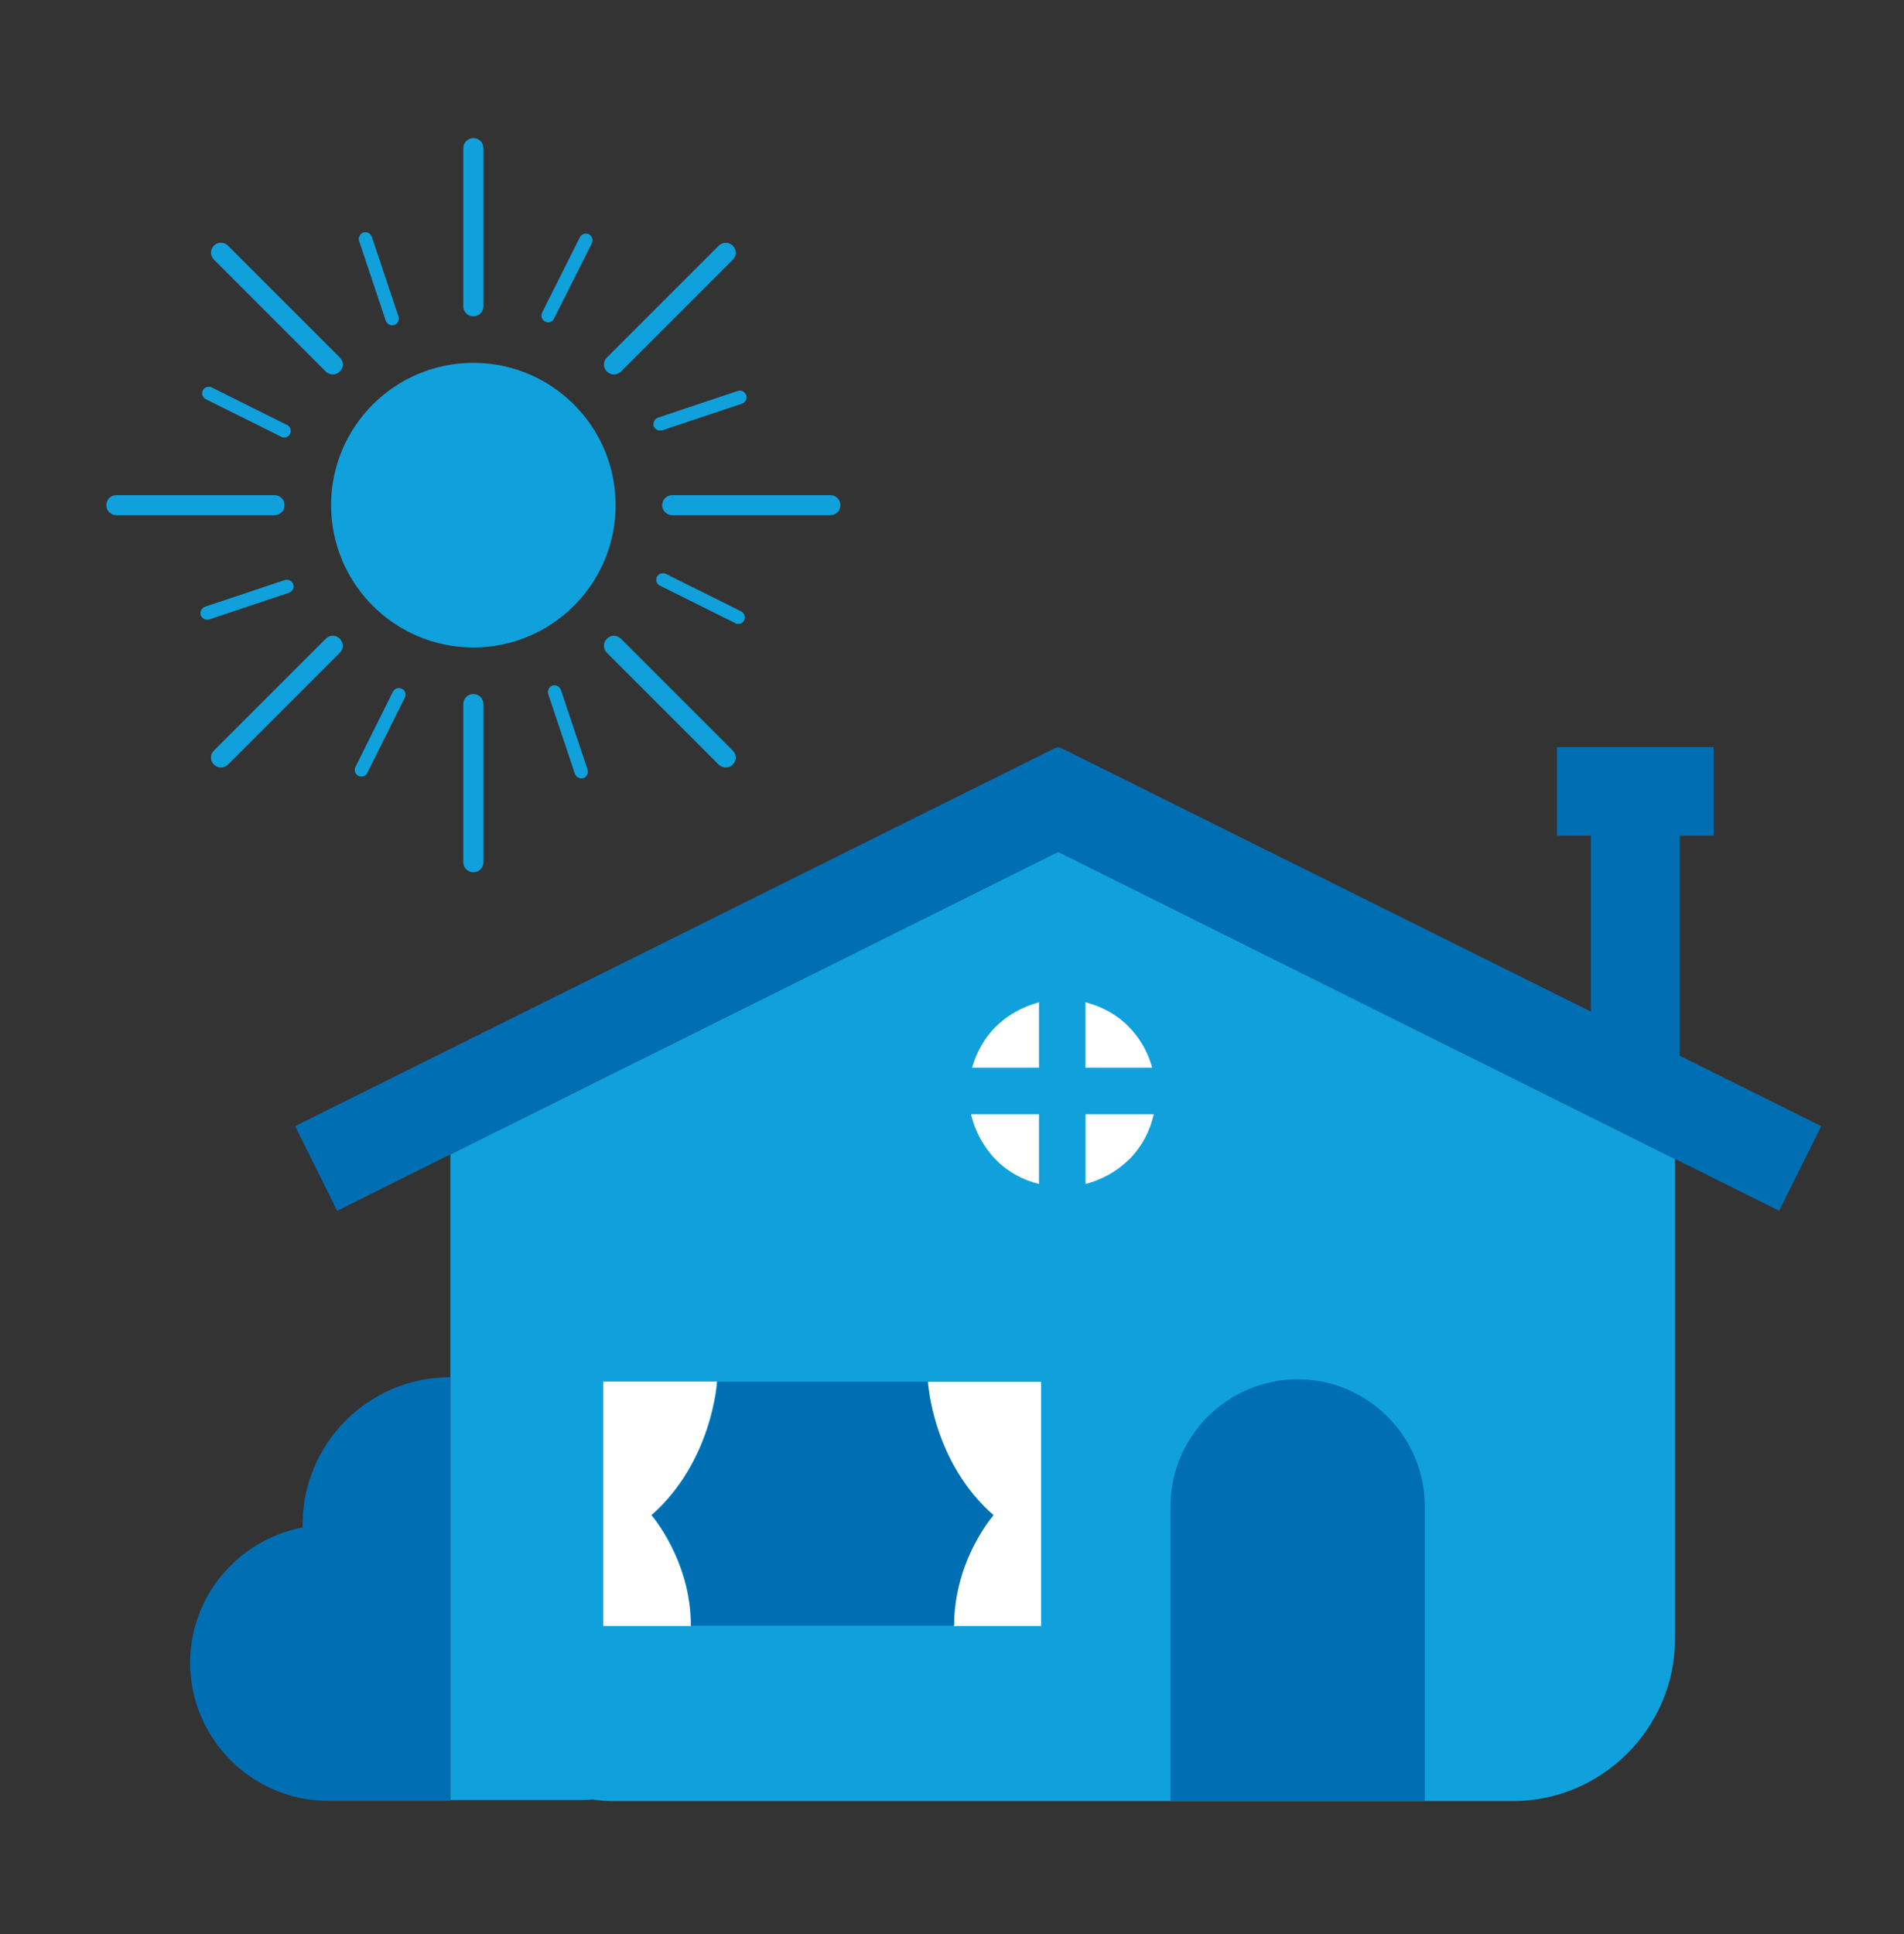
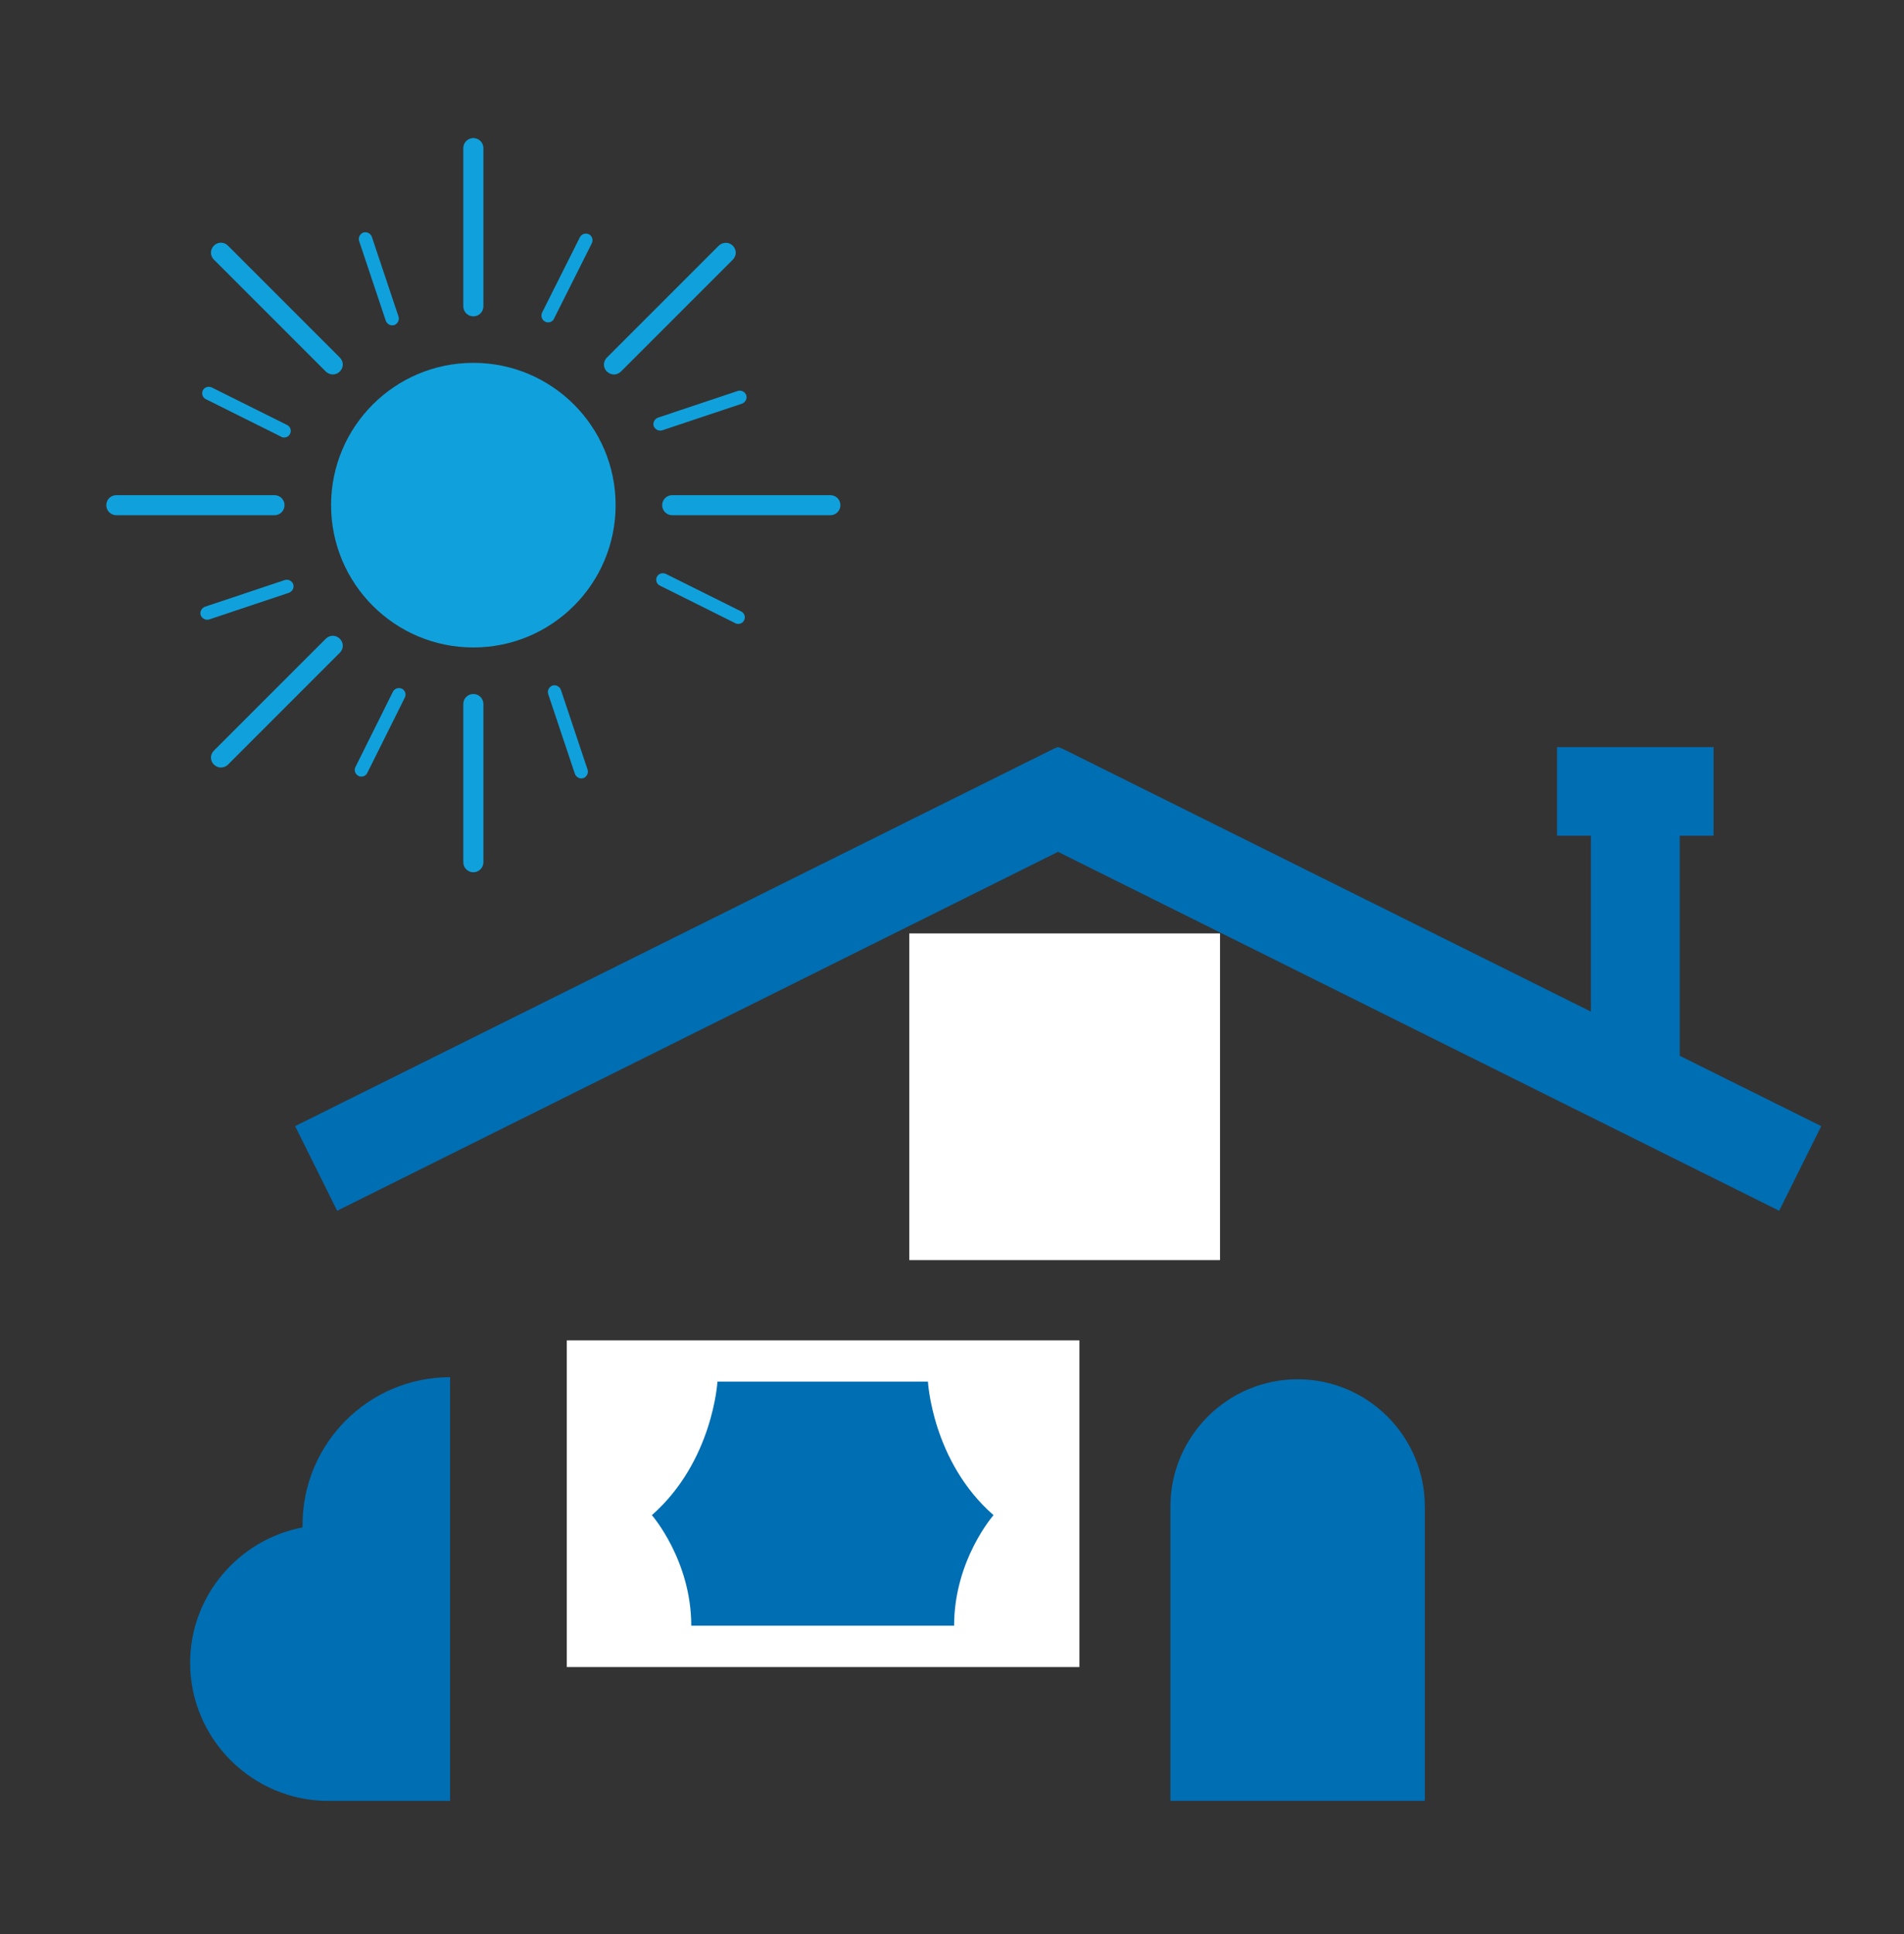
<svg xmlns="http://www.w3.org/2000/svg" width="64" height="65" viewBox="0 0 64 65" fill="none">
  <rect x="0" y="0" width="64" height="65" fill="#333333" stroke="none" />
  <rect x="30.564" y="31.371" width="10.445" height="10.979" fill="white" />
  <rect x="19.052" y="45.047" width="17.231" height="10.979" fill="white" />
  <path d="M10.169 51.254C10.169 51.254 10.169 51.307 10.169 51.334C8.027 51.743 6.391 53.627 6.391 55.885C6.391 58.436 8.48 60.525 11.031 60.525H15.129V46.285C12.391 46.285 10.169 48.507 10.169 51.254Z" fill="#006EB3" />
-   <path d="M35.564 28.629L15.138 38.798V46.309V60.496H19.342C19.342 60.496 19.422 60.496 19.458 60.496C19.609 60.496 19.751 60.496 19.893 60.478C20.124 60.505 20.355 60.531 20.587 60.531H50.853C53.849 60.531 56.302 58.078 56.302 55.082V38.949L35.573 28.629H35.564ZM33.475 34.505C33.893 34.087 34.4 33.829 34.924 33.687V35.882H32.675C32.818 35.376 33.075 34.904 33.467 34.505H33.475ZM34.924 37.447V39.793C34.391 39.66 33.884 39.393 33.475 38.976C33.067 38.558 32.764 38.007 32.64 37.447H34.933H34.924ZM23.218 54.647H20.276V46.433H24.098C24.098 46.433 23.947 49.118 21.893 50.922C21.893 50.922 23.218 52.433 23.218 54.638V54.647ZM34.995 54.647H32.053C32.053 52.433 33.378 50.931 33.378 50.931C31.316 49.127 31.173 46.442 31.173 46.442H34.995V54.656V54.647ZM36.489 33.687C37.022 33.82 37.529 34.087 37.938 34.505C38.347 34.922 38.587 35.376 38.729 35.882H36.48V33.687H36.489ZM37.938 38.976C37.52 39.393 37.013 39.651 36.489 39.793V37.447H38.782C38.658 38.007 38.382 38.54 37.947 38.976H37.938Z" fill="#10A1DC" />
  <path d="M47.893 60.524V50.631C47.893 48.276 45.973 46.355 43.618 46.355C41.262 46.355 39.342 48.276 39.342 50.631V60.524H47.893Z" fill="#006EB3" />
  <path d="M56.462 35.483V28.087H57.6V25.109H52.338V28.087H53.475V33.998L35.698 25.154L35.564 25.109L35.44 25.154L9.92 37.847L11.333 40.692L35.564 28.629L59.804 40.692L61.218 37.847L56.462 35.483Z" fill="#006EB3" />
  <path d="M24.116 46.434C24.116 46.434 23.965 49.118 21.911 50.922C21.911 50.922 23.236 52.434 23.236 54.638H32.071C32.071 52.425 33.396 50.922 33.396 50.922C31.333 49.118 31.191 46.434 31.191 46.434" fill="#006EB3" />
  <path d="M15.911 21.76C18.552 21.76 20.693 19.619 20.693 16.977C20.693 14.336 18.552 12.195 15.911 12.195C13.27 12.195 11.129 14.336 11.129 16.977C11.129 19.619 13.27 21.76 15.911 21.76Z" fill="#10A1DC" />
  <path d="M15.911 29.315C15.724 29.315 15.573 29.164 15.573 28.978V23.662C15.573 23.475 15.724 23.324 15.911 23.324C16.098 23.324 16.249 23.475 16.249 23.662V28.978C16.249 29.164 16.098 29.315 15.911 29.315Z" fill="#10A1DC" />
-   <path d="M24.4 25.796C24.311 25.796 24.231 25.761 24.16 25.698L20.4 21.938C20.267 21.805 20.267 21.601 20.4 21.467C20.533 21.334 20.738 21.334 20.871 21.467L24.631 25.227C24.765 25.36 24.765 25.565 24.631 25.698C24.569 25.761 24.48 25.796 24.391 25.796H24.4Z" fill="#10A1DC" />
  <path d="M27.911 17.316H22.596C22.409 17.316 22.258 17.165 22.258 16.978C22.258 16.792 22.409 16.641 22.596 16.641H27.911C28.098 16.641 28.249 16.792 28.249 16.978C28.249 17.165 28.098 17.316 27.911 17.316Z" fill="#10A1DC" />
  <path d="M20.64 12.586C20.551 12.586 20.471 12.55 20.4 12.488C20.267 12.355 20.267 12.15 20.4 12.017L24.16 8.257C24.293 8.132 24.498 8.124 24.631 8.257C24.765 8.39 24.765 8.595 24.631 8.728L20.871 12.488C20.809 12.55 20.72 12.586 20.631 12.586H20.64Z" fill="#10A1DC" />
  <path d="M15.911 10.632C15.724 10.632 15.573 10.481 15.573 10.294V4.978C15.573 4.792 15.724 4.641 15.911 4.641C16.098 4.641 16.249 4.792 16.249 4.978V10.294C16.249 10.481 16.098 10.632 15.911 10.632Z" fill="#10A1DC" />
  <path d="M11.191 12.585C11.102 12.585 11.022 12.55 10.951 12.487L7.191 8.727C7.058 8.594 7.058 8.39 7.191 8.256C7.324 8.123 7.529 8.123 7.662 8.256L11.422 12.016C11.556 12.15 11.556 12.354 11.422 12.487C11.36 12.55 11.271 12.585 11.182 12.585H11.191Z" fill="#10A1DC" />
  <path d="M9.235 17.316H3.911C3.724 17.316 3.573 17.165 3.573 16.978C3.573 16.792 3.724 16.641 3.911 16.641H9.227C9.413 16.641 9.564 16.792 9.564 16.978C9.564 17.165 9.413 17.316 9.227 17.316H9.235Z" fill="#10A1DC" />
  <path d="M7.431 25.796C7.342 25.796 7.262 25.761 7.191 25.698C7.058 25.565 7.058 25.36 7.191 25.227L10.951 21.467C11.084 21.334 11.289 21.334 11.422 21.467C11.556 21.601 11.556 21.805 11.422 21.938L7.662 25.698C7.6 25.761 7.511 25.796 7.422 25.796H7.431Z" fill="#10A1DC" />
  <path d="M12.142 26.099C12.142 26.099 12.071 26.099 12.044 26.072C11.938 26.019 11.893 25.885 11.947 25.779L13.209 23.245C13.262 23.139 13.396 23.094 13.511 23.148C13.618 23.201 13.662 23.334 13.609 23.441L12.347 25.974C12.311 26.054 12.231 26.099 12.151 26.099H12.142Z" fill="#10A1DC" />
  <path d="M19.538 26.161C19.449 26.161 19.36 26.099 19.325 26.01L18.427 23.326C18.391 23.21 18.453 23.086 18.569 23.041C18.684 23.006 18.809 23.068 18.853 23.183L19.751 25.868C19.787 25.983 19.724 26.108 19.609 26.152C19.582 26.152 19.564 26.161 19.538 26.161Z" fill="#10A1DC" />
  <path d="M24.809 20.968C24.809 20.968 24.738 20.968 24.711 20.942L22.178 19.679C22.071 19.626 22.027 19.493 22.08 19.386C22.133 19.279 22.267 19.235 22.382 19.288L24.916 20.55C25.022 20.604 25.067 20.737 25.013 20.844C24.978 20.924 24.898 20.968 24.818 20.968H24.809Z" fill="#10A1DC" />
  <path d="M22.187 14.472C22.098 14.472 22.009 14.41 21.973 14.321C21.938 14.206 22 14.081 22.116 14.037L24.8 13.139C24.916 13.103 25.04 13.166 25.084 13.281C25.12 13.397 25.058 13.521 24.942 13.566L22.258 14.463C22.258 14.463 22.213 14.472 22.187 14.472Z" fill="#10A1DC" />
  <path d="M18.418 10.834C18.418 10.834 18.347 10.834 18.32 10.807C18.213 10.754 18.169 10.621 18.222 10.505L19.493 7.972C19.547 7.865 19.68 7.821 19.796 7.874C19.902 7.928 19.947 8.061 19.893 8.176L18.622 10.71C18.587 10.79 18.507 10.834 18.427 10.834H18.418Z" fill="#10A1DC" />
  <path d="M13.182 10.935C13.093 10.935 13.004 10.872 12.969 10.784L12.071 8.099C12.036 7.984 12.098 7.859 12.213 7.815C12.329 7.779 12.453 7.841 12.498 7.957L13.396 10.641C13.431 10.757 13.369 10.881 13.253 10.926C13.227 10.926 13.209 10.935 13.182 10.935Z" fill="#10A1DC" />
  <path d="M9.547 14.703C9.547 14.703 9.476 14.703 9.449 14.676L6.916 13.414C6.809 13.36 6.764 13.227 6.818 13.12C6.871 13.014 7.004 12.969 7.12 13.023L9.653 14.285C9.76 14.338 9.804 14.472 9.751 14.578C9.716 14.658 9.636 14.703 9.556 14.703H9.547Z" fill="#10A1DC" />
  <path d="M6.96 20.828C6.871 20.828 6.782 20.765 6.747 20.677C6.711 20.561 6.773 20.437 6.889 20.392L9.573 19.494C9.689 19.459 9.813 19.521 9.858 19.637C9.893 19.752 9.831 19.877 9.715 19.921L7.031 20.819C7.031 20.819 6.987 20.828 6.96 20.828Z" fill="#10A1DC" />
</svg>